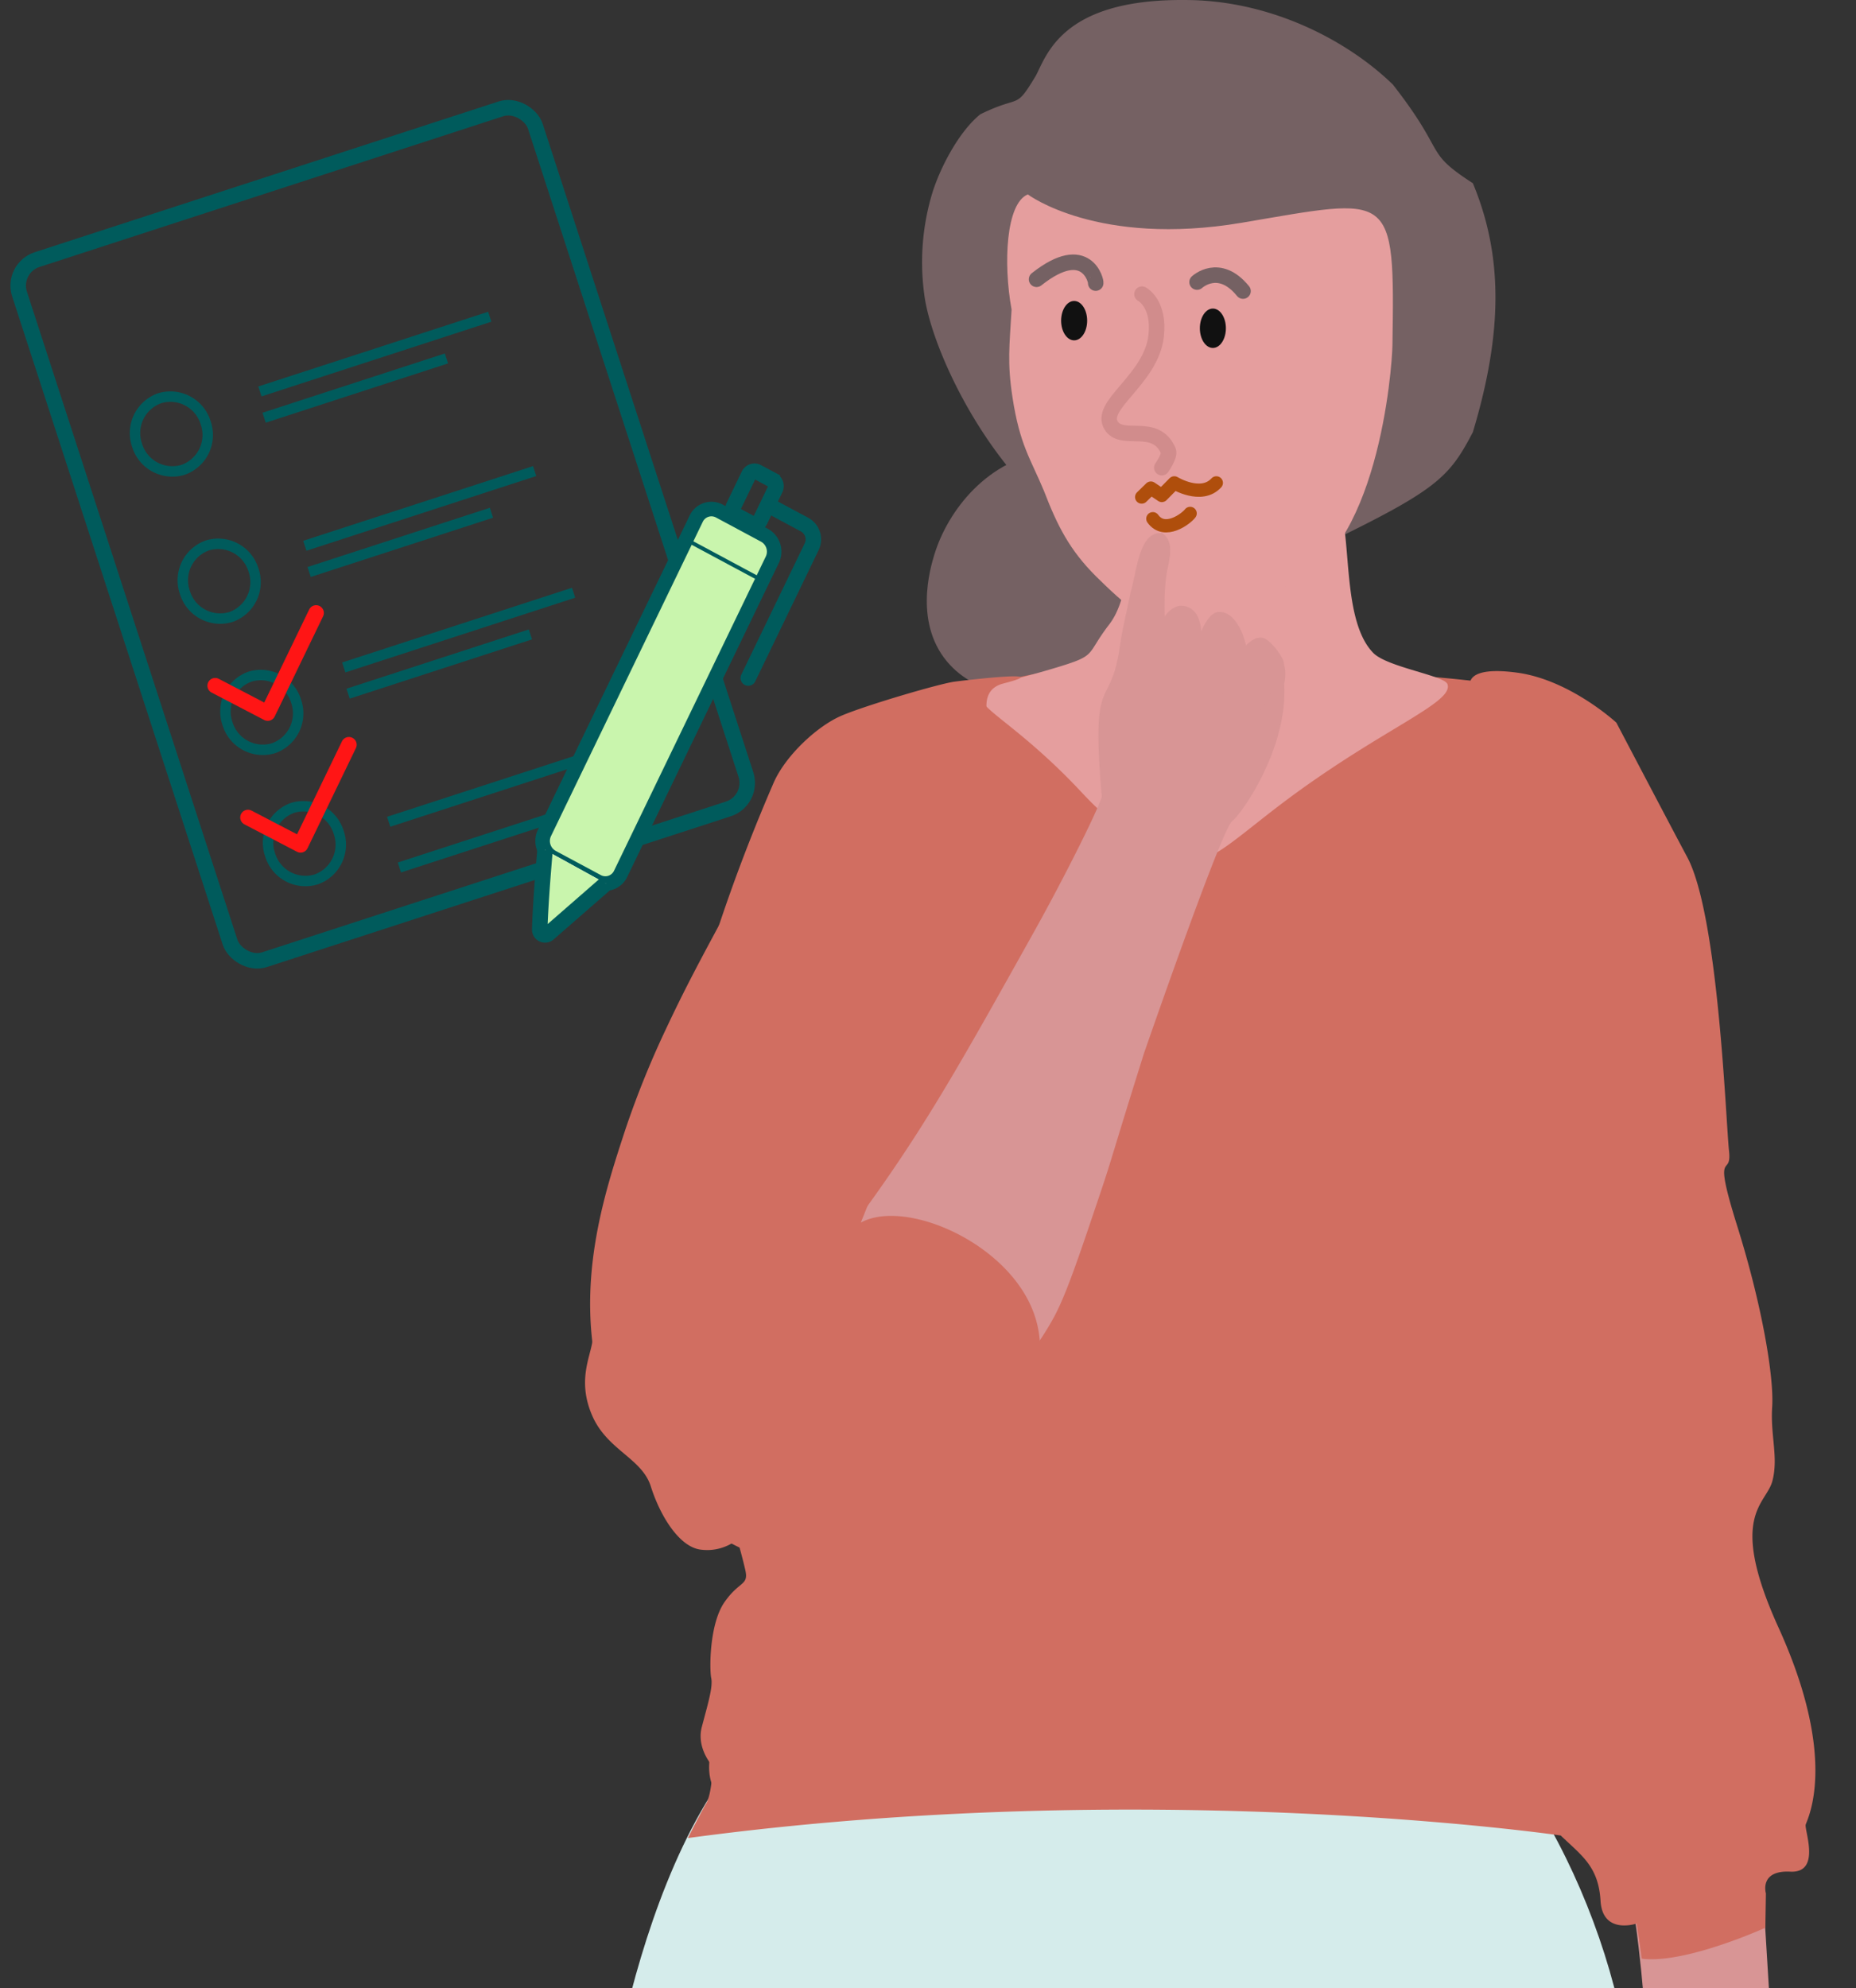
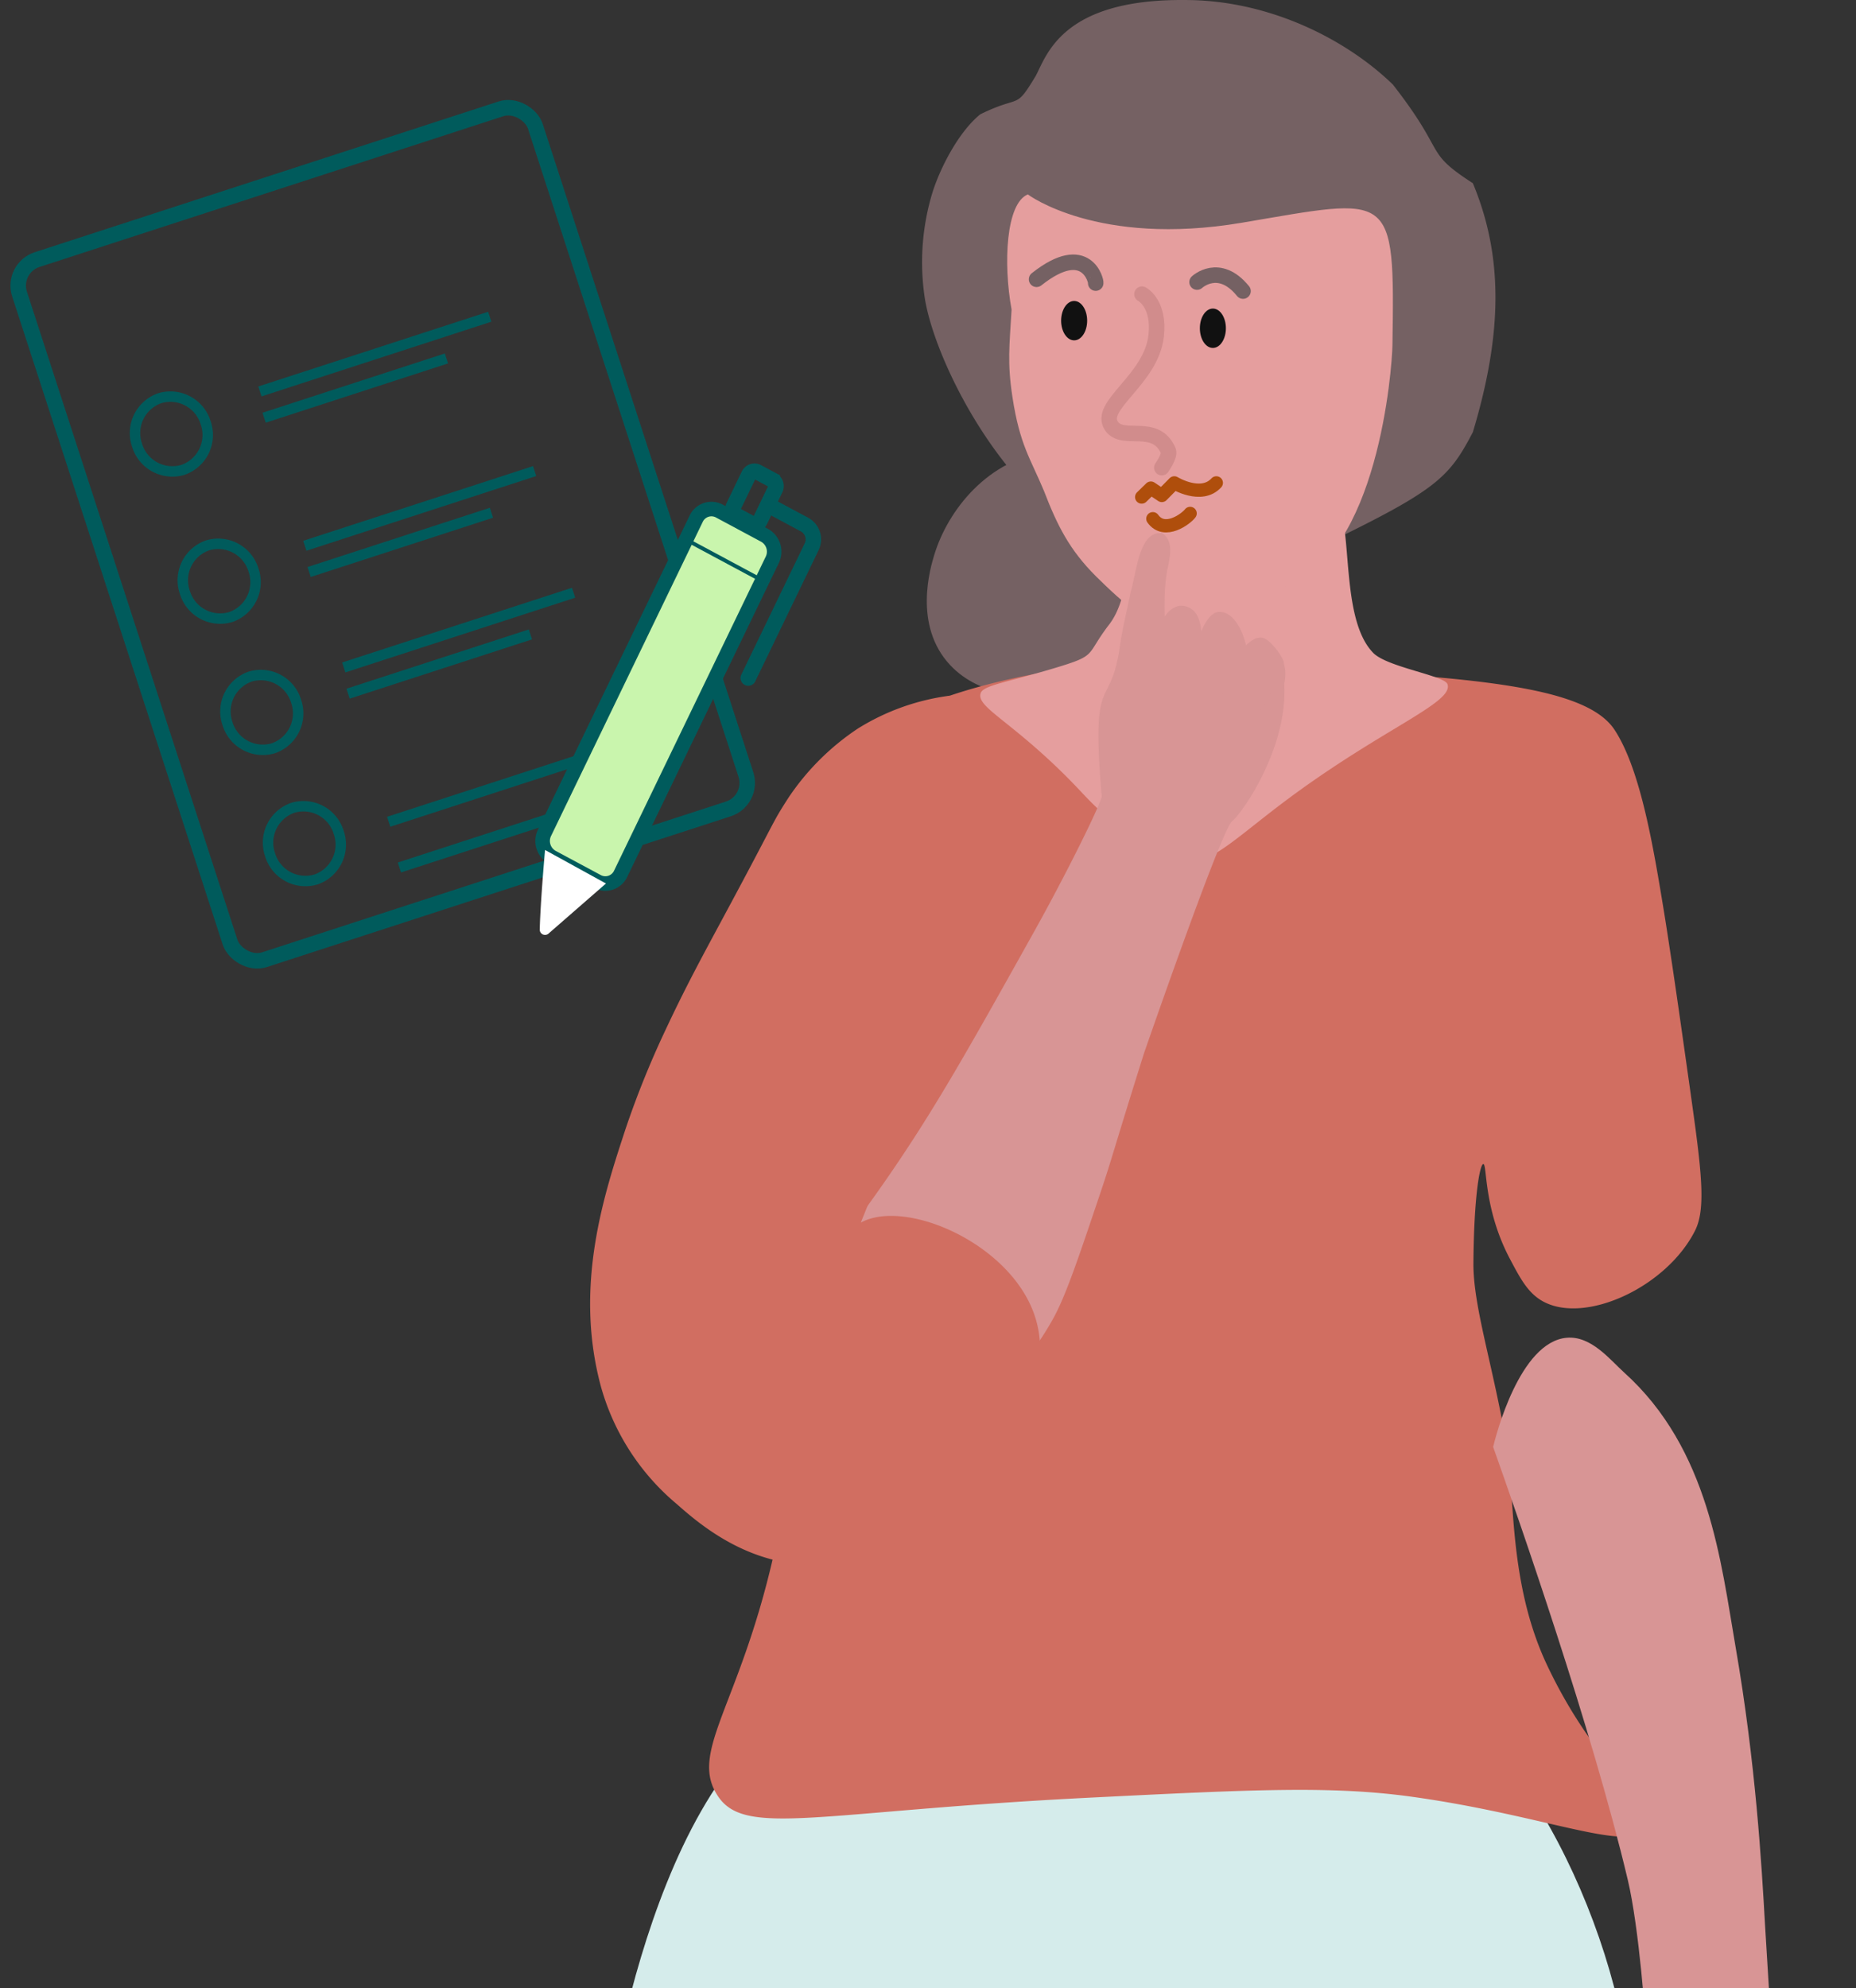
<svg xmlns="http://www.w3.org/2000/svg" width="479" height="513" viewBox="0 0 479 513">
  <rect x="0" y="0" width="479" height="513" fill="#333333" stroke="none" />
  <defs>
    <clipPath id="clip-path">
      <rect id="Rectangle_1778" data-name="Rectangle 1778" width="328" height="513" fill="#fff" />
    </clipPath>
    <clipPath id="clip-path-2">
      <rect id="Rectangle_1768" data-name="Rectangle 1768" width="318" height="552" fill="none" />
    </clipPath>
    <clipPath id="clip-path-3">
      <rect id="Rectangle_1777" data-name="Rectangle 1777" width="180" height="211" fill="none" />
    </clipPath>
  </defs>
  <g id="img" transform="translate(-1203 -154)">
    <g id="character" transform="translate(1354 154)" clip-path="url(#clip-path)">
      <g id="Group_2487" data-name="Group 2487">
        <g id="Group_2486" data-name="Group 2486" transform="translate(0 0)" clip-path="url(#clip-path-2)">
          <path id="Path_4540" data-name="Path 4540" d="M219,507.821c30.39,18.823,54.784,78.865,51.437,116.13H4.911S14.795,534.933,55.562,511.3C103.472,483.531,219,507.815,219,507.815" transform="translate(-0.52 -71.555)" fill="#d5eceb" />
          <path id="Path_4541" data-name="Path 4541" d="M100.577,162.628c3.407-11.241,13.77-24.908,30.019-26.683.874-.1,19.884-1.89,28.52,11.069,7.865,11.8.519,25.932-1.758,30.31-1.119,2.154-11.15,20.707-30.435,21.628-2.073.1-14.251.679-22.236-7.815-9.643-10.26-5.114-25.2-4.112-28.51" transform="translate(-10.444 -19.514)" fill="#756163" />
          <path id="Path_4542" data-name="Path 4542" d="M139.652,138.276c-23.511-13.048-39.987-47.346-41.839-62.485a61.758,61.758,0,0,1,2.178-26.249c2.022-6.368,6.752-15.552,12.3-20.047,10.684-5.257,8.837-.849,14.3-9.882,2.833-5.274,6.7-19.866,38.448-19.609,22.073-.017,41.948,10.357,53.74,21.815,14.194,18.179,7.723,17.1,20.64,25.45,7.871,18.9,7.686,38.707,0,64.235-5.73,10.944-8.818,14.464-32.989,26.374" transform="translate(-10.302 0)" fill="#756163" />
          <path id="Path_4543" data-name="Path 4543" d="M269.515,217.05c-8.224-12.609-42.829-14.312-111.7-17.2a172.353,172.353,0,0,0-54.05,6.515c-16.539,4.775-22.949,9.52-27.182,14.3-6.828,7.716-9.073,15.985-11.013,29.1a203.3,203.3,0,0,0-2.216,35.395c.337,9.67.047,17.061-.177,21.057-.089,1.561-.165,2.668-.187,2.971-1.365,19.975-.93,78.9-10.661,121.242-8.961,39-21.944,50.522-14.118,61.876,7.184,10.423,26.233,3.655,96.591.157,41.14-2.046,61.71-3.069,82.39-.194,34.715,4.824,56.277,14.693,60.428,8.085,3.651-5.813-12.252-13.872-25.558-42.044-9.975-21.123-8.3-43.818-10.31-55.926-3.508-21.171-8.787-36.432-8.7-47.809.133-17.658,1.7-25.547,2.554-25.547,1.03,0-.011,11.457,6.846,24.43,2.815,5.326,4.831,9.144,8.965,11.219,11.026,5.538,31.59-4.082,38.834-18.475,2.943-5.848,1.588-16.014-1.241-36.108-2.655-18.846-3.822-26.871-4.7-32.735-.925-6.115-1.581-10.427-2.014-13.058-2.771-16.9-6.057-36.941-12.779-47.246" transform="translate(-3.791 -28.697)" fill="#d16e61" />
          <path id="Path_4544" data-name="Path 4544" d="M114.174,194.377c.681-2.023,6.864-2.815,18.663-6.338s8.172-3.144,14.472-11.335c3.083-4.009,4.157-9.364,6.179-19.908a223.991,223.991,0,0,0,3.355-27.216c.485-6.195.923-11.413,1.334-15.916,1.491-.267,3.017-.367,4.478-.761.984-.265,1.972-.425,2.951-.659,7.634-.65,10.107-3.894,17.779-4.049.137,1.608,15.139,4.909,15.281,6.631,1.358,15.66,4.964,21.467,8.282,31.727,2.9,8.944.679,29.448,8.558,37.466,3.59,3.653,18.295,5.809,19.126,8.02,1.82,4.854-17.25,11.578-42.664,30.77-13.488,10.185-19.486,16.878-27.867,15.312-4.648-.872-8.671-4.332-16.719-11.261-5.907-5.087-6.7-6.727-12.746-12.59-13.685-13.269-21.614-16.477-20.46-19.894" transform="translate(-12.077 -15.546)" fill="#e59e9e" />
          <path id="Path_4545" data-name="Path 4545" d="M182.361,65.889c39.076-6.591,39.533-8.783,38.9,31.651-.092,5.859-3.682,54.271-27.557,62.173-8.1,6.49-14.927,11.958-24.4,11.625-10.373-.365-17.639-7.468-24.527-14.2-6.885-6.867-10-13.108-13.44-22.037-3.465-8.331-6.261-11.852-8.144-24.243-1.364-8.98-.777-13.048-.221-22.557-2.2-12.016-1.431-27.411,4.183-29.723,0,0,18,13.588,55.2,7.313" transform="translate(-12.9 -8.417)" fill="#e59e9e" />
          <path id="Path_4546" data-name="Path 4546" d="M296.863,542.966c-9.2-38.835-28.116-93.017-34.761-111.748.7-2.86,6.836-27.073,18.978-28.161,6.33-.568,11.222,5.712,14.815,8.946,21.979,19.8,24.951,48.728,28.814,71.04,5.148,29.747,6.689,55.939,7.566,71.54.156,2.761,1.507,24.36,1.582,25.909l-32.235,3.322c-.05-4.333-1.861-28.617-4.759-40.849" transform="translate(-27.751 -57.909)" fill="#d89595" />
          <path id="Path_4547" data-name="Path 4547" d="M162.833,197.189c-.966,8.546,1.011,15.836,4.419,16.284,3.309.436,6.718-9.367,7.916-14.661.6-2.669,2.822-12.5-1.474-15.478a4.536,4.536,0,0,0-2.943-.8c-4.556.451-7.263,8.878-7.917,14.66" transform="translate(-17.215 -26.225)" fill="#d89595" />
          <path id="Path_4548" data-name="Path 4548" d="M189.659,199.554c-.052-8.71-3.566-15.5-7.85-15.176-4.531.346-7.062,13.3-7.664,16.361-.984,5-2.587,13.151,2.1,15.247a8.579,8.579,0,0,0,5.755-.072c6.406-2.3,7.693-11.517,7.665-16.362" transform="translate(-18.324 -26.491)" fill="#d89595" />
          <path id="Path_4549" data-name="Path 4549" d="M34.122,384.932a472.029,472.029,0,0,0,44.414-53.6c14.085-19.842,23.027-35.826,40.887-67.8,7.381-13.206,16.192-30.693,17.535-34.908C134.1,195.309,139.1,207,141.6,189.97c.727-4.94,1.2-6.393,2.819-14.223,1.545-5.134,2.109-14.989,7.432-15.18,1.125.017-.257-.606.673,0,3.49,2.26,1.686,7.355,1.2,10.328-1.1,7.064-.315,15.259,0,22.4,5.115-.3,33.771-10.8,30.322,6.191.994,17.219-11.676,34.344-13.478,35.436-2.887,2.56-22.7,59.827-22.7,59.827-7.992,25.372-8.078,26.587-11.259,36.027-6.068,18.007-9.1,27.012-12.443,32.906-12.808,22.6-26.411,23.74-53.263,46.754-3.053,2.615-10.262,8.686-19.756,8.615a14.533,14.533,0,0,1-2.421-.238c-15.25-2.613-14.7-30.572-14.6-33.871" transform="translate(-3.61 -23.033)" fill="#d89595" />
          <path id="Path_4550" data-name="Path 4550" d="M184.784,203.185c-2.326,6.99-1.91,13.376.927,14.261,2.541.792,7.268-4.907,10.062-9.755,3.58-6.208,4.349-8.039,3.852-9.569-.489-1.5-3.484-5.707-5.492-5.992-3.686-.521-7.695,6.073-9.352,11.055" transform="translate(-19.406 -27.603)" fill="#d89595" />
-           <path id="Path_4551" data-name="Path 4551" d="M228.418,205.876s-1.462-5.133,12.18-3.266S266.153,215.5,266.153,215.5s14.5,27.633,18.292,34.7c8.09,15.106,9.966,68.348,10.782,75.778s-4.5-1.73,2.1,19.336,9.527,39.263,9.04,46.728,1.658,13.01.052,19.129-11.615,8.784,1.575,37.779c15.634,34.366,7.4,49.473,7.025,50.873s4.064,12.536-4,12.131-6.268,5.617-6.268,5.617l-.147,8.85s-20.73,9.429-31.9,7.979l-1.3-9.068s-8.805,3.038-9.334-5.87-4.917-11.689-10.272-16.839c0,0-105.627-15.475-225.277.661,0,0,3.209-6.393,4.725-8.933s1.7-9.584,1.7-9.584-4.283-4.54-2.822-10.139,2.924-10.266,2.436-12.6-.487-14,3.41-19.6,6.333-4.2,5.359-8.4-2.048-7.75-2.048-7.75a12.513,12.513,0,0,1-9.158,2.618c-5.846-.467-10.863-9.046-13.153-16.331s-11.205-9.331-15.1-18.2-.618-14.986,0-19.13,17.772-61.3,19.137-64.419c5.654-12.911,9.444-37.744,27.633-79.756,3.014-6.963,11.205-14.652,17.538-17.357s25.254-8.25,29.151-8.775,26.446-3.077,12.605.474c-10.892,2.794,2.09,21.459,2.09,21.459L69.6,337.453l.46,10.895,50.983,30.164s33.328-90.051,33.816-91.451,37.3-39.659,37.3-39.659Z" transform="translate(0 -29.054)" fill="#d16e61" />
          <path id="Path_4552" data-name="Path 4552" d="M159.742,88.623s4.6,2.358,3.662,10.745c-1.288,11.483-15.374,18.069-11.438,23.41,3,4.068,11.3-1.274,14.581,6.287.52,1.2-1.688,4.327-1.688,4.327" transform="translate(-16.017 -12.734)" fill="none" stroke="#d18c8c" stroke-linecap="round" stroke-width="4" />
          <path id="Path_4553" data-name="Path 4553" d="M173.506,154.689c-.984,1.329-6.565,5.606-9.626,1.366" transform="translate(-17.352 -22.227)" fill="none" stroke="#af4e0c" stroke-linecap="round" stroke-linejoin="round" stroke-width="3.419" />
          <path id="Path_4554" data-name="Path 4554" d="M160.655,149.149l2.374-2.316,2.832,1.908,3.216-3.255s6.951,4.259,10.845,0" transform="translate(-17.01 -20.905)" fill="none" stroke="#af4e0c" stroke-linecap="round" stroke-linejoin="round" stroke-width="3.419" />
          <path id="Path_4555" data-name="Path 4555" d="M176.644,84.693s5.664-5.3,11.863,2.321" transform="translate(-18.703 -11.912)" fill="none" stroke="#756163" stroke-linecap="round" stroke-width="4" />
          <path id="Path_4556" data-name="Path 4556" d="M145.579,84.4c.228-.221-2.207-11.322-15.265-.987" transform="translate(-13.798 -11.354)" fill="none" stroke="#756163" stroke-linecap="round" stroke-width="4" />
          <path id="Path_4557" data-name="Path 4557" d="M86.362,222.431c.792,5.682,8.556,4.912,13.462,13.145,1.94,3.257,7.131,13.078,4.6,32.051a60.787,60.787,0,0,1-1.153,6.308A116.6,116.6,0,0,1,89.8,306.365c-14.022,23.25-24.532,56.922-25.629,56.61-.606-.176-.793-12.649,6.743-17.19,11.022-6.641,37.529,4.306,44.737,22.313,8.7,21.727-14,45.462-27.4,54.991-5.521,3.923-14.87,10.391-28.058,10.746-18.022.484-30.811-10.768-36.386-15.672A60.87,60.87,0,0,1,4.31,388.1c-7.178-26.182.807-50,6.314-66.781a237.729,237.729,0,0,1,10.367-25.639c4.829-10.3,8.747-17.6,14.83-28.882,14.085-26.128,12.3-23.865,16.843-30.894a64.365,64.365,0,0,1,17.9-17.822A59.181,59.181,0,0,1,94.343,209.6c-3.888,3.078-8.69,7.82-7.99,12.833" transform="translate(-0.155 -30.117)" fill="#d16e61" />
          <path id="Path_4558" data-name="Path 4558" d="M177.451,98.051c0,2.806,1.5,5.081,3.359,5.081s3.359-2.275,3.359-5.081-1.5-5.081-3.359-5.081-3.359,2.275-3.359,5.081" transform="translate(-18.789 -13.359)" fill="#111" />
          <path id="Path_4559" data-name="Path 4559" d="M137.406,95.763c0,2.806,1.5,5.081,3.359,5.081s3.359-2.275,3.359-5.081-1.5-5.081-3.359-5.081-3.359,2.275-3.359,5.081" transform="translate(-14.549 -13.03)" fill="#111" />
        </g>
      </g>
    </g>
    <g id="test" transform="matrix(0.951, -0.309, 0.309, 0.951, 1203, 221.623)">
      <line id="Line_192" data-name="Line 192" x2="62.373" transform="translate(53.486 52.468)" fill="none" stroke="#005b5c" stroke-width="2.694" />
      <line id="Line_193" data-name="Line 193" x2="49.482" transform="translate(52.425 59.249)" fill="none" stroke="#005b5c" stroke-width="2.694" />
      <line id="Line_194" data-name="Line 194" x2="62.373" transform="translate(52.203 93.921)" fill="none" stroke="#005b5c" stroke-width="2.694" />
      <line id="Line_195" data-name="Line 195" x2="49.482" transform="translate(51.167 100.702)" fill="none" stroke="#005b5c" stroke-width="2.694" />
      <line id="Line_196" data-name="Line 196" x2="62.373" transform="translate(52.061 126.883)" fill="none" stroke="#005b5c" stroke-width="2.694" />
      <line id="Line_197" data-name="Line 197" x2="49.482" transform="translate(51.027 133.665)" fill="none" stroke="#005b5c" stroke-width="2.694" />
      <line id="Line_198" data-name="Line 198" x2="62.373" transform="translate(50.778 168.336)" fill="none" stroke="#005b5c" stroke-width="2.694" />
      <line id="Line_199" data-name="Line 199" x2="49.482" transform="translate(49.77 180.409)" fill="none" stroke="#005b5c" stroke-width="2.694" />
      <g id="Group_2503" data-name="Group 2503" transform="translate(0 0)">
        <g id="Group_2502" data-name="Group 2502" clip-path="url(#clip-path-3)">
          <path id="Path_4585" data-name="Path 4585" d="M18.629,9.717a9.522,9.522,0,0,1-9.314,9.717A9.522,9.522,0,0,1,0,9.717,9.522,9.522,0,0,1,9.315,0,9.522,9.522,0,0,1,18.629,9.717Z" transform="translate(19.043 46.141)" fill="none" stroke="#005b5c" stroke-width="2.694" />
          <rect id="Rectangle_1776" data-name="Rectangle 1776" width="139.987" height="189.931" rx="7.05" transform="translate(2.249 2.346)" fill="none" stroke="#005b5c" stroke-width="4" />
          <path id="Path_4586" data-name="Path 4586" d="M10.425,82.492,1.311,72.984a4.813,4.813,0,0,1,0-6.6L63.627,1.368a4.347,4.347,0,0,1,6.331,0l9.113,9.508a4.813,4.813,0,0,1,0,6.6L16.756,82.492a4.347,4.347,0,0,1-6.331,0" transform="translate(86.802 117.13)" fill="#fff" />
          <path id="Path_4587" data-name="Path 4587" d="M10.425,82.492,1.311,72.984a4.813,4.813,0,0,1,0-6.6L63.627,1.368a4.347,4.347,0,0,1,6.331,0l9.113,9.508a4.813,4.813,0,0,1,0,6.6L16.756,82.492A4.347,4.347,0,0,1,10.425,82.492Z" transform="translate(86.802 117.13)" fill="#c9f5ad" stroke="#005b5c" stroke-width="3.757" />
          <line id="Line_200" data-name="Line 200" x2="15.444" y2="16.112" transform="translate(146.334 122.867)" fill="none" stroke="#005b5c" stroke-width="1" />
          <path id="Path_4588" data-name="Path 4588" d="M19.99,13.087,1.815,20.832A1.37,1.37,0,0,1,.086,19.038C2.609,11.941,7.711,0,7.711,0" transform="translate(79.205 187.731)" fill="#fff" />
-           <path id="Path_4589" data-name="Path 4589" d="M19.99,13.087,1.815,20.832A1.37,1.37,0,0,1,.086,19.038C2.609,11.941,7.711,0,7.711,0" transform="translate(79.205 187.731)" fill="#c9f5ad" stroke="#005b5c" stroke-width="4" />
          <path id="Path_4590" data-name="Path 4590" d="M3.492,12.624l-3-3.129a1.811,1.811,0,0,1,0-2.483L6.72.514a1.635,1.635,0,0,1,2.38,0l3,3.129a1.811,1.811,0,0,1,0,2.483L8.986,9.376,5.872,12.624A1.633,1.633,0,0,1,3.492,12.624Z" transform="translate(160.109 111.421)" fill="none" stroke="#005b5c" stroke-width="4" />
          <path id="Path_4591" data-name="Path 4591" d="M19.391,0l6.664,6.952a4.353,4.353,0,0,1,0,5.97L0,40.105" transform="translate(150.511 121.637)" fill="none" stroke="#005b5c" stroke-linecap="round" stroke-width="4" />
          <path id="Path_4592" data-name="Path 4592" d="M18.629,9.717a9.522,9.522,0,0,1-9.314,9.717A9.522,9.522,0,0,1,0,9.717,9.522,9.522,0,0,1,9.315,0,9.522,9.522,0,0,1,18.629,9.717Z" transform="translate(19.043 86.07)" fill="none" stroke="#005b5c" stroke-width="2.694" />
          <path id="Path_4593" data-name="Path 4593" d="M18.629,9.717a9.522,9.522,0,0,1-9.314,9.717A9.522,9.522,0,0,1,0,9.717,9.522,9.522,0,0,1,9.315,0,9.522,9.522,0,0,1,18.629,9.717Z" transform="translate(19.043 121.668)" fill="none" stroke="#005b5c" stroke-width="2.694" />
          <path id="Path_4594" data-name="Path 4594" d="M18.629,9.717a9.522,9.522,0,0,1-9.314,9.717A9.522,9.522,0,0,1,0,9.717,9.522,9.522,0,0,1,9.315,0,9.522,9.522,0,0,1,18.629,9.717Z" transform="translate(19.043 157.265)" fill="none" stroke="#005b5c" stroke-width="2.694" />
-           <path id="Path_4595" data-name="Path 4595" d="M0,9.8,10.718,20.718,30.577,0" transform="translate(16.59 146.264)" fill="none" stroke="#ff1515" stroke-linecap="round" stroke-linejoin="round" stroke-width="4" />
-           <path id="Path_4596" data-name="Path 4596" d="M0,9.8,10.718,20.718,30.577,0" transform="translate(19.043 111.308)" fill="none" stroke="#ff1515" stroke-linecap="round" stroke-linejoin="round" stroke-width="4" />
        </g>
      </g>
    </g>
  </g>
</svg>